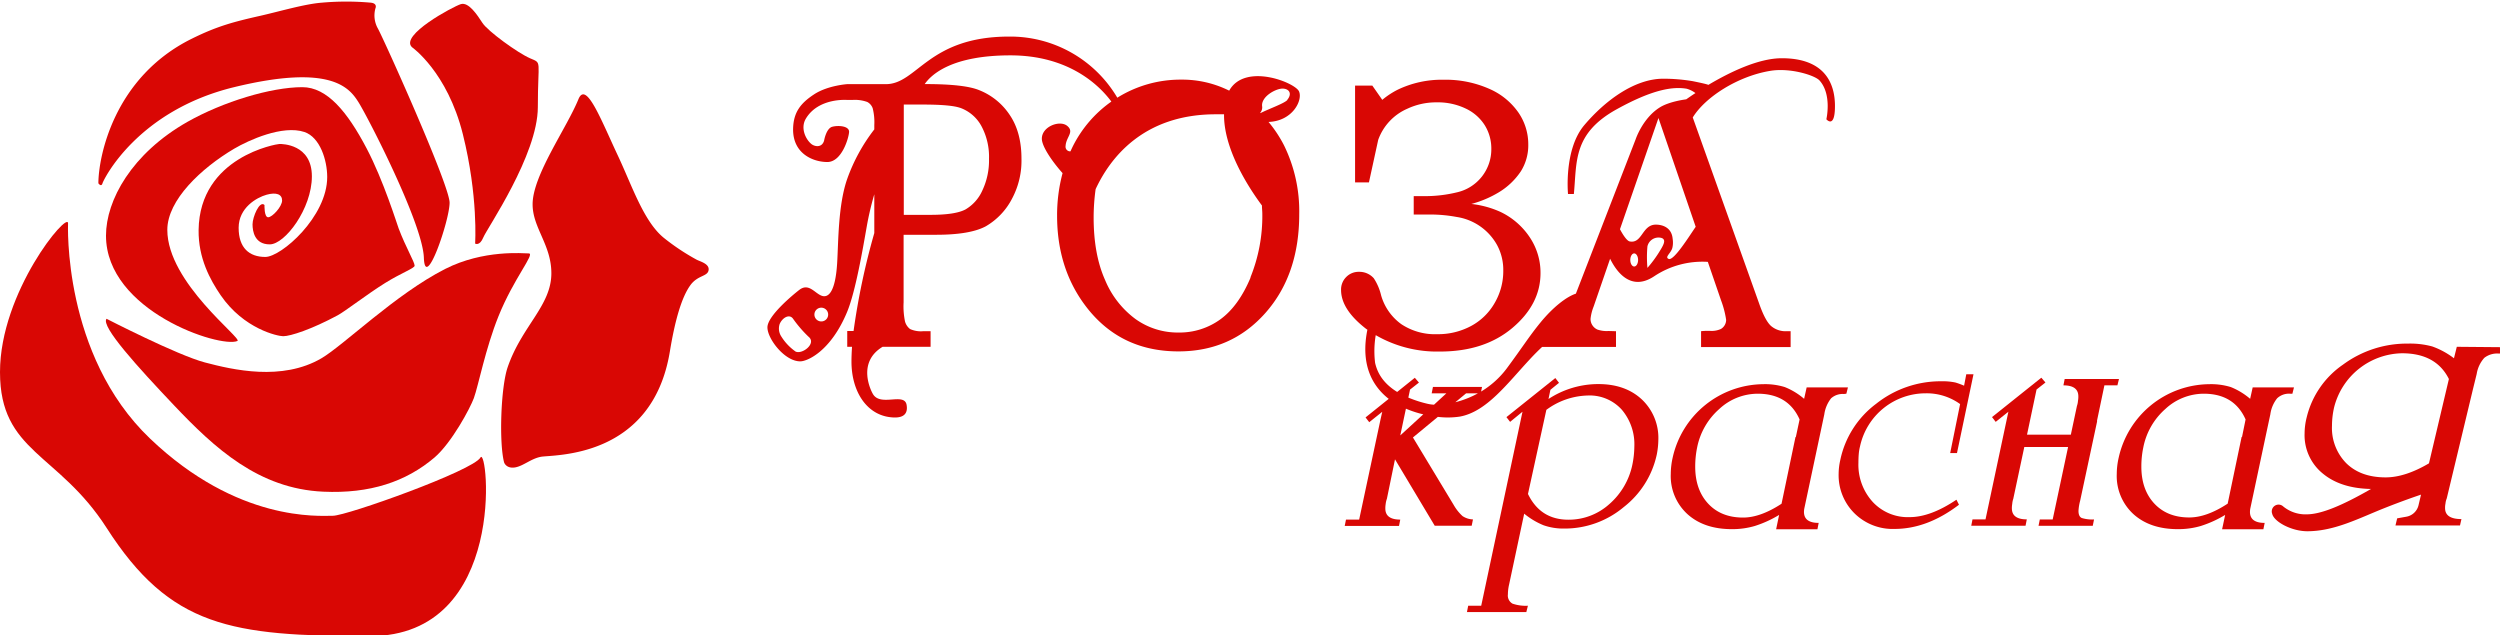
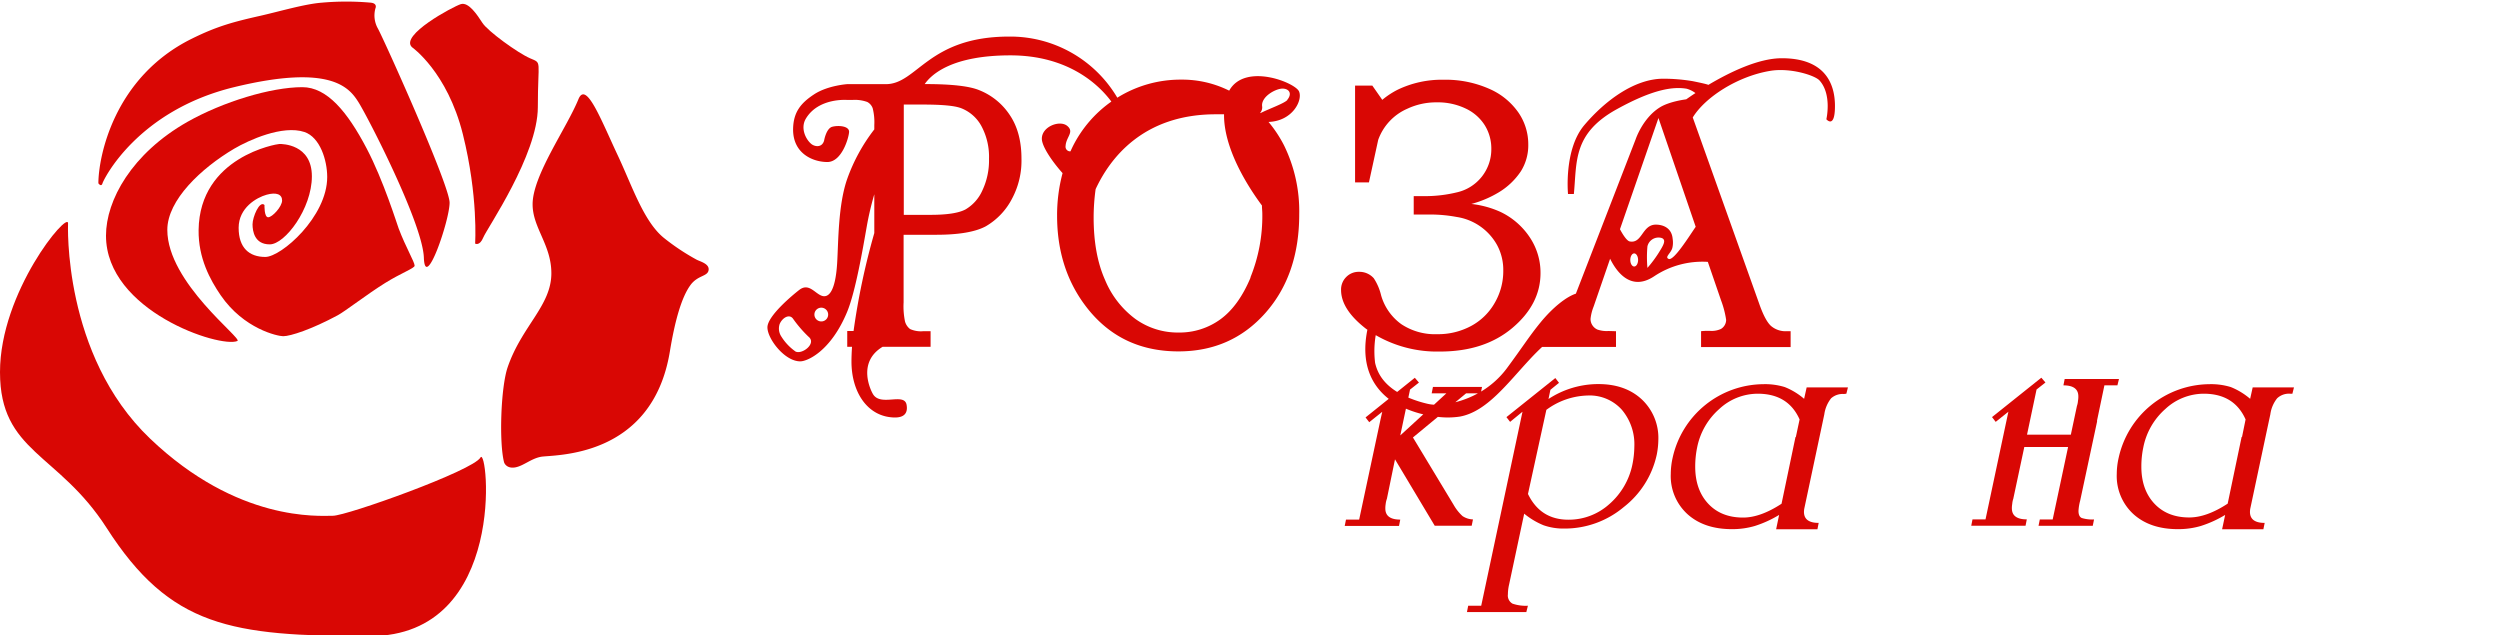
<svg xmlns="http://www.w3.org/2000/svg" width="181" height="46" viewBox="0 0 680 172" id="Layer_1" data-name="Layer 1">
  <defs>
    <style>.cls-1{fill:#d90704;}</style>
  </defs>
  <path class="cls-1" d="M576.41,588.56l2.2-10.71,10.81,18.07h10.05l.35-1.73a5.39,5.39,0,0,1-2.85-.91,12.54,12.54,0,0,1-2.42-3.06l-11.06-18.32,6.78-5.6a22.21,22.21,0,0,0,6-.08c7.27-1.33,12.88-9,19.06-15.63,1.23-1.33,2.34-2.42,3.3-3.32h20.09V543c-.55,0-1.27-.05-2.16-.05a7.79,7.79,0,0,1-2.84-.38,3.13,3.13,0,0,1-1.4-1.16,3.09,3.09,0,0,1-.52-1.79,12.47,12.47,0,0,1,.84-3.33l4.48-13c1.73,3.52,5.64,9,12,4.76a23.66,23.66,0,0,1,14.58-3.91l3.61,10.51a25.12,25.12,0,0,1,1.37,5.28,2.89,2.89,0,0,1-1.42,2.46,6.13,6.13,0,0,1-3.09.51c-.76,0-1.52,0-2.31.1v4.31h24.36V543h-1.08a6.07,6.07,0,0,1-4.29-1.46c-1.07-1-2.12-3-3.17-6L659.6,484.86c3.4-5.56,12.22-11.16,20.87-12.64,5.5-1,12.36,1.17,13.62,2.59,3.43,3.84,1.85,10.54,1.85,10.54s2.34,2.76,2.34-3.6-2.93-13-14.47-13c-6.36,0-14.19,3.82-19.95,7.24-.75-.27-2.12-.56-4.26-1a48.87,48.87,0,0,0-8-.67c-7.86,0-15.89,6-21.5,12.63s-4.43,18.73-4.43,18.73h1.59c.86-8.74-.35-16.43,11.71-23.08,9.84-5.43,15.26-6.17,18.94-5.56a6.93,6.93,0,0,1,2.42,1.19c-1,.64-1.82,1.22-2.51,1.7,0,0-4.5.53-7.14,2.17-4.7,2.91-6.61,8.69-6.61,8.69l-16.26,42c-2.57.83-6.22,3.69-9.58,7.78-3.11,3.79-4.92,6.75-9.2,12.52a24.34,24.34,0,0,1-7,6.32l.25-1.25H588.93l-.34,1.73,4,0-3.37,3.1a9.92,9.92,0,0,1-1.77-.25,32.31,32.31,0,0,1-5.21-1.68l.46-2.18,2.42-1.91-1.12-1.3-4.8,3.85c-4.31-2.65-5.51-5.79-6-7.9a26.14,26.14,0,0,1,.17-7.55,33.26,33.26,0,0,0,17.48,4.46q12.09,0,19.71-6.44t7.63-14.89a17.29,17.29,0,0,0-2.89-9.69,19.79,19.79,0,0,0-7.92-6.92,26,26,0,0,0-8-2.2,29.09,29.09,0,0,0,7.4-3.13,19,19,0,0,0,6.08-5.78,13.33,13.33,0,0,0,2-7.32,15.2,15.2,0,0,0-2.71-8.68,18.74,18.74,0,0,0-8-6.45,29.28,29.28,0,0,0-12.3-2.43,27.68,27.68,0,0,0-12.57,2.74,21.75,21.75,0,0,0-4.13,2.73l-2.71-3.88h-4.69v26.34h3.77l2.52-11.57a14.6,14.6,0,0,1,7.91-8.47,18.47,18.47,0,0,1,8-1.74,17.56,17.56,0,0,1,7.9,1.69,12.3,12.3,0,0,1,5.19,4.56,12,12,0,0,1,1.77,6.45,12,12,0,0,1-9.28,11.76,36.51,36.51,0,0,1-8.86,1.05H583.7v5h4.89a39.52,39.52,0,0,1,6.76.66,15.15,15.15,0,0,1,11,7.6,14.21,14.21,0,0,1,1.71,7,17.16,17.16,0,0,1-2.37,8.85,16.17,16.17,0,0,1-6.44,6.24,19,19,0,0,1-9.22,2.2,16.5,16.5,0,0,1-9.68-2.71,14.56,14.56,0,0,1-5.52-7.86,14.47,14.47,0,0,0-2-4.65,5.21,5.21,0,0,0-4-1.74,4.7,4.7,0,0,0-3.49,1.41,4.8,4.8,0,0,0-1.4,3.51q0,5.33,6.84,10.61c.1.08.22.14.32.22-1.88,9.28,1.17,15.18,5.8,18.8l-6.3,5.05,1,1.3,3.54-2.83-.45,2h0l-5.83,27.32h-3.58l-.35,1.73h14.77l.34-1.73c-2.7,0-4.06-1-4.06-3a7.12,7.12,0,0,1,.09-1.21A6.25,6.25,0,0,1,576.41,588.56Zm67.26-63.16c-.58,0-1.06-.79-1.06-1.78s.48-1.78,1.06-1.78,1.06.8,1.06,1.78S644.26,525.4,643.67,525.4Zm6.6-3.62a32.69,32.69,0,0,1-3,4,33,33,0,0,1,0-5.85,3.08,3.08,0,0,1,3.85-2.29C652.59,518.16,651.48,519.83,650.27,521.78Zm0-36.77,10.13,29.59c-1.89,2.76-6,9.33-7.35,8.74-1.17-.5.61-1.52,1-3a6.37,6.37,0,0,0,.08-2.47c-.25-3-2.65-3.86-4.57-3.86-3.76,0-3.68,5.24-7.11,4.57-.79-.15-1.89-1.89-2.65-3.32Zm-49.09,74.88a25.64,25.64,0,0,1-6.16,2.43l2.94-2.43Zm-14.89,5.73-6.25,5.73.5-2.35h0l.54-2.57.5-2.36A28.39,28.39,0,0,0,586.33,565.62Z" transform="translate(-199.17 -453.32)" />
  <path class="cls-1" d="M633.93,557.38a24.68,24.68,0,0,0-13.57,4.06l.52-2.5,2.34-1.9-1-1.3-13.3,10.63,1,1.29,3.37-2.76-11.23,52.77h-3.54l-.34,1.73h16.15l.43-1.73a11,11,0,0,1-4.19-.57,2.52,2.52,0,0,1-1.25-2.54,11.88,11.88,0,0,1,.33-2.68l4.1-19.25a20.35,20.35,0,0,0,5.26,3.15,16.35,16.35,0,0,0,5.7.9,25,25,0,0,0,16.1-5.83,24.68,24.68,0,0,0,9-14.29,22.22,22.22,0,0,0,.43-4,14.38,14.38,0,0,0-4.49-11Q641.26,557.38,633.93,557.38Zm9.24,21.94a19.45,19.45,0,0,1-6.32,10.76,16.46,16.46,0,0,1-11.07,4.19q-7.62,0-11-7l5-22.88A19.64,19.64,0,0,1,631,560.49a11.76,11.76,0,0,1,9.29,3.85,14.55,14.55,0,0,1,3.42,10.06A25.51,25.51,0,0,1,643.17,579.32Z" transform="translate(-199.17 -453.32)" />
-   <path class="cls-1" d="M718.57,593.57a13,13,0,0,1-10.06-4.18,15,15,0,0,1-3.85-10.59q0-1.29.09-2.37a12.51,12.51,0,0,1,.35-2.12A18.28,18.28,0,0,1,723,559.89a15.54,15.54,0,0,1,9.32,2.93l-2.7,13.32h1.85l4.49-21.43H734l-.6,3.11a23.15,23.15,0,0,0-2.33-.86,16.56,16.56,0,0,0-3.81-.34,28.15,28.15,0,0,0-17.79,6.13,25.6,25.6,0,0,0-9.76,15.37,17.14,17.14,0,0,0-.43,3.63,14.57,14.57,0,0,0,4.27,10.75,14.78,14.78,0,0,0,10.93,4.28q8.9,0,17.53-6.58l-.69-1.37Q724.27,593.58,718.57,593.57Z" transform="translate(-199.17 -453.32)" />
-   <path class="cls-1" d="M867.42,547.24l-.77,3.12a21.67,21.67,0,0,0-5.9-3.21,22.8,22.8,0,0,0-6.58-.78,29.28,29.28,0,0,0-17.7,5.72,24.31,24.31,0,0,0-9.87,14.3,18.21,18.21,0,0,0-.58,4.42,13.42,13.42,0,0,0,5.07,11c3.27,2.66,7.63,4,13,4.1-8,4.6-13.54,6.84-17.36,6.9a9.57,9.57,0,0,1-6.52-2.14,1.85,1.85,0,0,0-3,2c.5,2.18,5.3,4.74,9.53,4.74,7.47,0,14.15-3.59,21.13-6.35,4.42-1.75,8-3,9.82-3.61l-.68,2.88a4.14,4.14,0,0,1-3.29,3.12l-2.52.45-.46,1.93h17.55l.39-1.73q-4.46,0-4.45-3a5.37,5.37,0,0,1,.11-1.21,4.69,4.69,0,0,1,.34-1.39l7.15-29.8,1-4.07a8.57,8.57,0,0,1,2.07-4.38,5.66,5.66,0,0,1,3.9-1.17h.68l.48-1.73Zm-7.57,31.7q-6.48,3.82-11.79,3.82-6.76,0-10.68-3.83a13.65,13.65,0,0,1-3.91-10.22,22.66,22.66,0,0,1,.58-5A19.43,19.43,0,0,1,852.51,549q9.27,0,12.76,7Z" transform="translate(-199.17 -453.32)" />
  <path class="cls-1" d="M775.53,556H760.76l-.34,1.73c2.7,0,4.06,1,4.06,3a6.15,6.15,0,0,1-.1,1.21,5.38,5.38,0,0,1-.28,1.38l-1.66,7.82H750.52l2.59-12.28,2.42-1.91-1.12-1.3L741,566.36l1,1.3,3.45-2.76-6.22,29.28h-3.54l-.34,1.73h14.77l.34-1.73c-2.7,0-4.06-1-4.06-3a6.22,6.22,0,0,1,.1-1.21,5.38,5.38,0,0,1,.28-1.38l3-14.1h11.91l-1.19,5.61-3,14.1H754l-.35,1.73H768.4l.35-1.73a9.62,9.62,0,0,1-3.33-.39c-.6-.26-.9-.91-.9-1.94a13.48,13.48,0,0,1,.45-2.76l4.6-21.51c0-.11,0-.21,0-.32l2-9.56h3.54Z" transform="translate(-199.17 -453.32)" />
  <path class="cls-1" d="M701.38,560l.43-1.72H690.58l-.69,3.11a18.61,18.61,0,0,0-5.27-3.2,18.23,18.23,0,0,0-5.87-.78,25.48,25.48,0,0,0-24.62,20,20.59,20.59,0,0,0-.51,4.4,14,14,0,0,0,4.52,10.93q4.53,4.1,12.11,4.1a21.61,21.61,0,0,0,6.25-.87,30.64,30.64,0,0,0,6.59-3l-.64,3.07h0l-.17.83h11.23l.34-1.73q-4,0-4-3a6.27,6.27,0,0,1,.07-.81l4.6-21.65.86-4.06a9.07,9.07,0,0,1,1.85-4.37,4.73,4.73,0,0,1,3.49-1.17Zm-13.74,11.79h-.1l-3.79,18.14q-5.75,3.76-10.46,3.76-6,0-9.53-3.82t-3.49-10.19a25.67,25.67,0,0,1,.51-5,18.75,18.75,0,0,1,6-10.49A15.41,15.41,0,0,1,677.26,560q8.29,0,11.4,7Z" transform="translate(-199.17 -453.32)" />
  <path class="cls-1" d="M822.09,560h.61l.43-1.72H811.9l-.69,3.11a18.88,18.88,0,0,0-5.27-3.2,18.34,18.34,0,0,0-5.88-.78,25.48,25.48,0,0,0-24.61,20,20,20,0,0,0-.52,4.4,14.06,14.06,0,0,0,4.52,10.93q4.53,4.1,12.11,4.1a21.56,21.56,0,0,0,6.25-.87,30.69,30.69,0,0,0,6.6-3l-.65,3.07h0l-.18.83h11.23l.35-1.73q-4,0-4-3a6.27,6.27,0,0,1,.07-.81l4.6-21.65.87-4.06a8.88,8.88,0,0,1,1.85-4.37A4.69,4.69,0,0,1,822.09,560ZM809,571.76h-.11l-3.79,18.14q-5.74,3.76-10.45,3.76-6,0-9.54-3.82t-3.49-10.19a25,25,0,0,1,.52-5,18.69,18.69,0,0,1,6-10.49A15.41,15.41,0,0,1,798.58,560q8.28,0,11.39,7Z" transform="translate(-199.17 -453.32)" />
  <path class="cls-1" d="M552.51,477.79c-1-2.4-14.7-7.91-19-.22a28.61,28.61,0,0,0-13-3,32.49,32.49,0,0,0-17.36,4.87l-.07.05a33.81,33.81,0,0,0-29.41-16.63c-22.08,0-25,12.94-33.56,12.94H429.61s-5.31.35-9,2.77-5.54,4.86-5.71,9.1c-.27,7,5.41,9.31,9.31,9.31s5.8-6.47,5.91-8.14-2.9-1.89-4.57-1.45-2.23,3.79-2.23,3.79c-.6,2-2.57,1.62-3.46.9-1.56-1.28-3-4.31-1.53-6.84,3.43-5.82,11.31-5.14,11.31-5.14H431a9.88,9.88,0,0,1,4.07.55,3.1,3.1,0,0,1,1.47,1.7,15.41,15.41,0,0,1,.44,4.57v1.19a48.47,48.47,0,0,0-7.36,13.44c-2.51,7.14-2.39,17.24-2.75,23-.5,8-2.48,9.52-4.32,8.76s-3.45-3.46-5.94-1.57c-1.72,1.32-8.7,7.09-8.7,10.21s4.68,9.25,8.92,9.25c2,0,8.38-2.83,12.79-13.53,2.26-5.49,4.24-17.08,5.28-23a81.28,81.28,0,0,1,2.08-8.91V516.3a192.22,192.22,0,0,0-5.64,26.64h-1.72v4.31h1.3c-.09,1.38-.15,2.73-.15,4,0,7.93,3.9,14.05,10,15.06,4.3.7,5.39-.94,5-3.24-.56-3.51-7,.5-9.12-2.91-.52-.82-4.53-8.62,2.59-12.92h13.05V543h-2a7.16,7.16,0,0,1-3.58-.59,3.87,3.87,0,0,1-1.38-2.07,20.34,20.34,0,0,1-.38-5.18V516.77h8.85q9.18,0,13.46-2.28a18.49,18.49,0,0,0,7.27-7.71,21.89,21.89,0,0,0,2.48-10.7q0-7.27-3.26-12a17.82,17.82,0,0,0-8.28-6.66q-4-1.64-14.57-1.64h-.21c1.89-2.72,7.54-7.81,23.31-7.81,16.09,0,24.33,8.35,27.46,12.57A32.87,32.87,0,0,0,491,492.67c-.23.46-.45.94-.66,1.41a1.26,1.26,0,0,1-1.33-1.46c.12-2.45,2.46-3.79.45-5.46s-6.91.14-6.91,3.47c0,2.22,3.1,6.55,5.64,9.37a44.19,44.19,0,0,0-1.49,11.6q0,14.19,7.64,24.39,9.34,12.5,25.36,12.5,14.36,0,23.61-10.4t9.25-26.9a40.65,40.65,0,0,0-4.14-18.75,34.06,34.06,0,0,0-4.21-6.36C550.78,485.84,553.55,480.17,552.51,477.79Zm-137,70.7a14,14,0,0,1-3.79-4,3.93,3.93,0,0,1-.48-3.45c.75-1.74,2.67-2.85,3.66-1.4a33.48,33.48,0,0,0,4.18,4.85C421.41,546.33,417.27,549.49,415.48,548.49Zm7.06-8.15a1.87,1.87,0,1,1,1.86-1.86A1.86,1.86,0,0,1,422.54,540.34Zm37.77-58.1a10.69,10.69,0,0,1,5.74,4.9,17.64,17.64,0,0,1,2.1,9,19.09,19.09,0,0,1-1.81,8.58,11.24,11.24,0,0,1-4.57,5.15q-2.76,1.49-9.64,1.48H445v-30h5.48Q457.79,481.37,460.31,482.24Zm79,46.14q-3.24,7.75-8.2,11.37a18.87,18.87,0,0,1-11.41,3.61A19.69,19.69,0,0,1,508,539.67,25.15,25.15,0,0,1,499.72,529q-3.08-6.93-3.08-16.93a56.31,56.31,0,0,1,.54-7.71C501,496.14,510,483.89,530.11,484l2,0c-.1,9,6,19,10.31,24.81,0,.77.1,1.52.1,2.31A44.35,44.35,0,0,1,539.28,528.38Zm10-48.29c-.78.93-4.86,2.35-7.33,3.59l-.07-.08a2.24,2.24,0,0,0,.52-1.85c-.23-2.62,3.75-4.74,5.54-4.74S550.74,478.35,549.29,480.09Z" transform="translate(-199.17 -453.32)" />
  <path class="cls-1" d="M329.85,577.36c-2,3.57-36.35,15.84-40.14,15.84s-25.87,1.78-49.73-21-22.3-58.55-22.3-58.55c0-3.45-18.51,18.63-18.51,40.48s15.83,21.86,29,42.37c17.31,27,33.9,29.44,71.59,29.44S331.86,573.8,329.85,577.36Z" transform="translate(-199.17 -453.32)" />
-   <path class="cls-1" d="M343,521.84c-1.46,0-12.28-1.09-22.75,4.23-13.48,6.85-27.65,20.8-33.67,24.31-10.71,6.25-24.09,3.12-31.67,1.12s-26.76-11.88-26.76-11.88c-1.66,2,8.56,13.2,18.29,23.47,11.15,11.78,23.11,22.77,40.66,23.56,12.65.58,22.47-2.68,30.25-9.29,4.67-4,9.7-13.41,10.71-16.16,1.23-3.38,3.14-13.43,6.69-22.25C338.93,528.57,344.82,521.84,343,521.84Z" transform="translate(-199.17 -453.32)" />
  <path class="cls-1" d="M267.86,513.92c0,1.9.55,5.46,4.68,5.46S284,509.68,284,500.87s-8.14-8.8-8.81-8.8-21.74,3.45-22,23.41c-.09,7.65,3.13,13.52,6,17.73,6.33,9.23,15.57,11.15,17,11.15,2,0,7.8-1.9,14.83-5.69,2.07-1.11,7.89-5.66,12.93-8.8,4.28-2.67,8-4,8-4.69,0-1-2.41-5-4.35-10.14-.44-1.16-4.13-13.07-8.7-21.75-5.22-9.94-10.74-16.67-17.5-16.67-8.48,0-21.54,3.95-31.22,9.42C235,494.65,228,507.38,228,517c0,20.52,31.07,30.67,35.75,28.66,1.49-.64-19.07-15.83-19.07-30.22,0-8.13,9.24-16.79,18.18-22.08,4-2.35,13.19-6.51,19.1-4.55,4.28,1.43,6.21,7.71,6.21,12.25,0,10.81-12.49,21.74-16.84,21.74s-7.25-2.45-7.25-7.92,4.91-8.25,7.59-9,4.23-.11,4.23,1.56-2.67,4.57-3.79,4.57-1-3.34-1-3.34C269.75,507.34,267.86,512,267.86,513.92Z" transform="translate(-199.17 -453.32)" />
  <path class="cls-1" d="M227.05,502.77c.33-1.11,9.47-19.74,35.79-26.15s31.33.17,33.78,4,17.51,33,17.84,42.37,7-10.14,7-14.94-17.95-44.6-19.51-47.39a7.24,7.24,0,0,1-.67-5.46s.67-1.34-1.23-1.56a75.41,75.41,0,0,0-13.38,0c-4.63.36-11.3,2.34-16.7,3.57-7.45,1.68-11.82,2.86-18.65,6.24C230,474,225.93,495.8,225.93,502.77,225.93,502.77,226.71,503.89,227.05,502.77Z" transform="translate(-199.17 -453.32)" />
  <path class="cls-1" d="M325.06,489.39c4.23,16.95,3.34,29.77,3.34,29.77s1.23.78,2.23-1.67,14.83-22.41,14.83-35.46,1.23-11.82-2.12-13.27-11.48-7.36-12.93-9.59-3.79-5.8-5.91-5.13-16.72,8.49-13.27,11.71C311.23,465.75,320.82,472.44,325.06,489.39Z" transform="translate(-199.17 -453.32)" />
  <path class="cls-1" d="M388.7,523.57a60.64,60.64,0,0,1-8.84-5.86c-5.55-4.38-8.79-14.32-12.6-22.41-4.59-9.74-8.66-20.54-10.76-15.39-3.23,7.92-12.49,20.74-12.46,28.6,0,6.36,5.1,11,5.1,18.73,0,8.82-8,14.31-11.87,25.51-1.9,5.47-2.37,20.58-1,25.87.16.6,1.05,1.85,3.21,1.39s4.18-2.34,6.78-2.84c3.37-.65,30.29.69,35.12-28.68,1.44-8.78,3.26-14.77,5.52-17.93,2-2.83,4.68-2.37,5-4.12S389.69,524.07,388.7,523.57Z" transform="translate(-199.17 -453.32)" />
</svg>